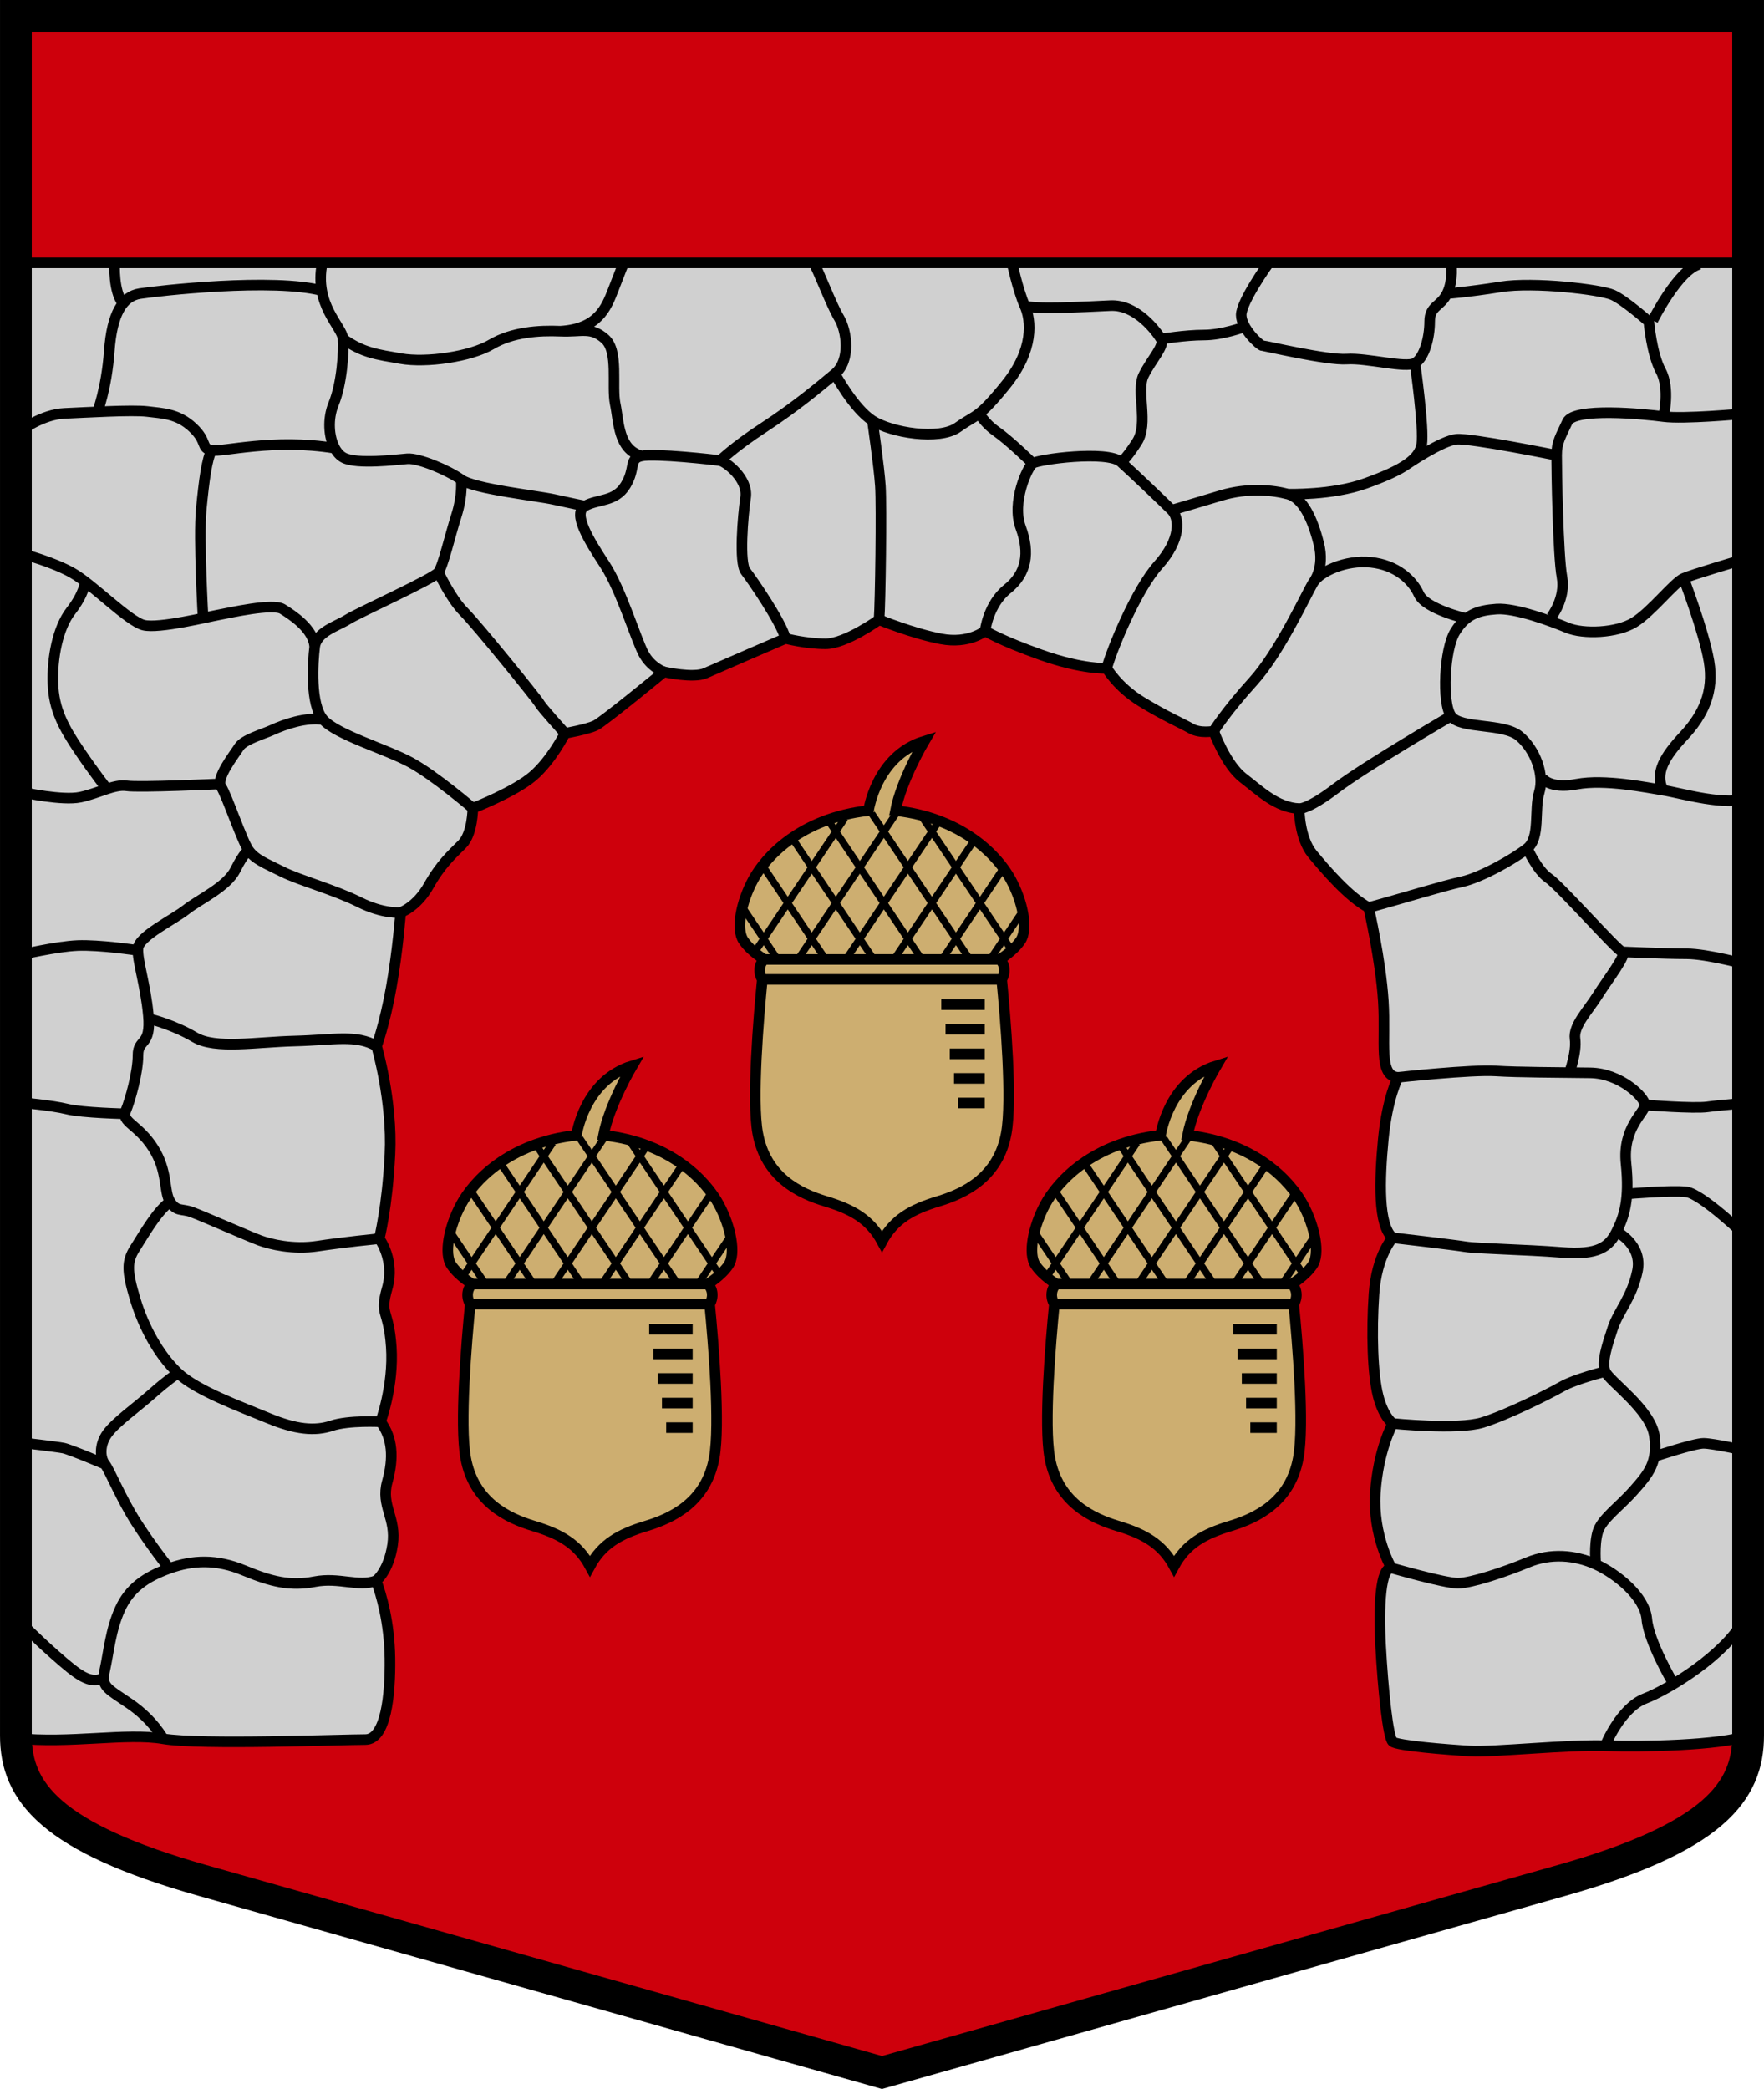
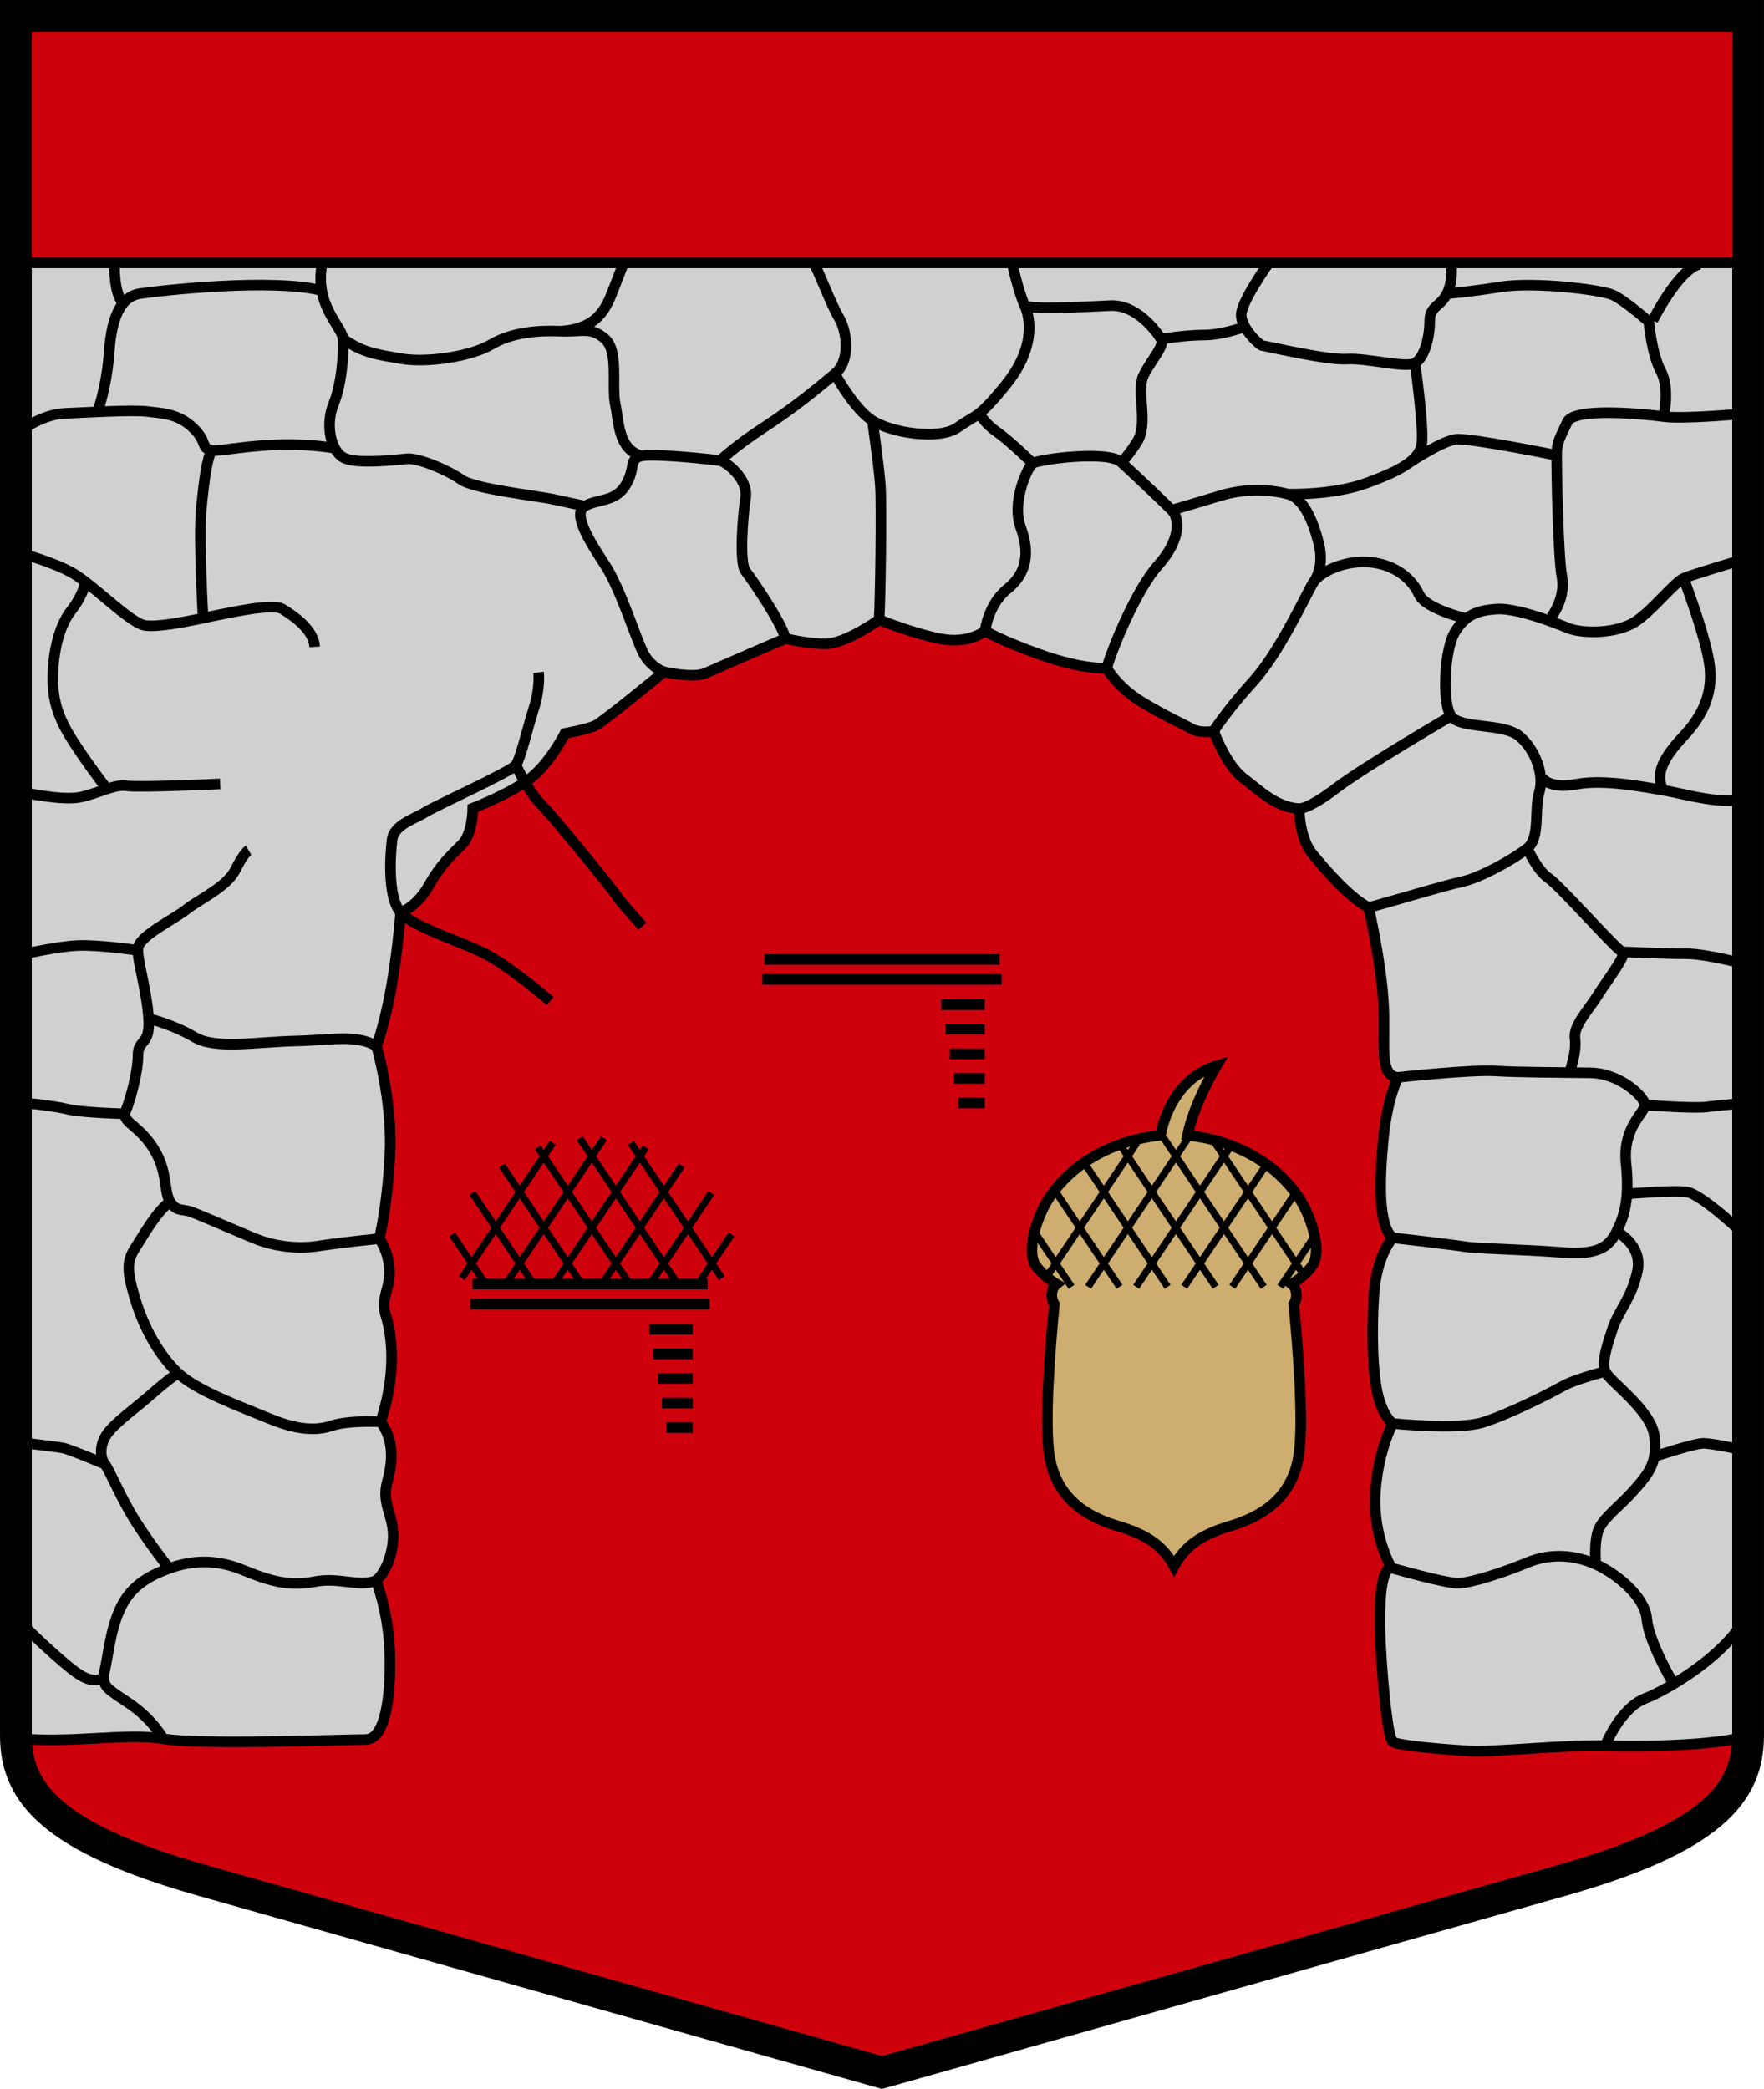
<svg xmlns="http://www.w3.org/2000/svg" width="500" height="592" viewBox="0 0 132.292 156.633" version="1.1" id="svg847">
  <defs id="defs841" />
  <path style="font-variation-settings:normal;vector-effect:none;fill:#ce000c;fill-opacity:1;stroke:none;stroke-width:2.381;stroke-linecap:butt;stroke-linejoin:miter;stroke-miterlimit:8.5;stroke-dasharray:none;stroke-dashoffset:0;stroke-opacity:1;stop-color:#000000" d="M 1.191,1.191 V 130.134 c 0,4.231 2.628,7.65 13.991,10.864 11.363,3.215 50.964,14.398 50.964,14.398 0,0 39.6,-11.183 50.963,-14.398 11.363,-3.214 13.992,-6.634 13.992,-10.864 V 1.191 Z" id="path3247" />
  <path style="font-variation-settings:normal;vector-effect:none;fill:#d0d0d0;fill-opacity:1;stroke:#000000;stroke-width:0.794;stroke-linecap:butt;stroke-linejoin:miter;stroke-miterlimit:8.5;stroke-dasharray:none;stroke-dashoffset:0;stroke-opacity:1;stop-color:#000000" d="M 131.101,19.711 H 1.191 v 110.623 c 4.081,0.43 8.289,-0.437 11.047,0.04 2.758,0.478 13.584,0.054 15.153,0.06 1.569,0.006 1.887,-3.385 1.851,-6.089 -0.036,-2.703 -0.649,-4.791 -1.035,-5.822 0,0 0.936,-0.694 1.236,-2.699 0.301,-2.005 -0.902,-2.907 -0.401,-4.711 0.501,-1.804 0.401,-3.307 -0.501,-4.51 0,0 1.002,-2.706 0.802,-5.613 -0.2,-2.907 -0.902,-2.305 -0.301,-4.41 0.601,-2.105 -0.601,-3.708 -0.601,-3.708 0,0 0.601,-2.305 0.802,-6.314 0.2,-4.009 -1.002,-8.118 -1.002,-8.118 0,0 0.601,-1.604 1.102,-4.41 0.501,-2.806 0.702,-5.613 0.702,-5.613 0,0 1.203,-0.401 2.105,-2.005 0.902,-1.604 1.704,-2.305 2.506,-3.107 0.802,-0.802 0.802,-2.706 0.802,-2.706 0,0 3.107,-1.203 4.51,-2.405 1.403,-1.203 2.405,-3.207 2.405,-3.207 0,0 1.704,-0.301 2.305,-0.601 0.601,-0.301 5.112,-4.009 5.112,-4.009 0,0 2.205,0.501 3.107,0.1 0.902,-0.401 6.014,-2.606 6.014,-2.606 0,0 1.503,0.401 3.007,0.401 1.503,0 4.009,-1.804 4.009,-1.804 0,0 2.539,1.036 4.644,1.437 2.105,0.401 3.307,-0.601 3.307,-0.601 0,0 1.102,0.702 4.21,1.804 3.107,1.102 4.911,1.002 4.911,1.002 0,0 0.802,1.403 2.606,2.506 1.804,1.102 3.007,1.604 3.708,2.005 0.702,0.401 1.704,0.2 1.704,0.2 0,0 0.902,2.506 2.205,3.508 1.303,1.002 2.506,2.205 4.209,2.305 0,0 0,2.205 1.002,3.408 1.002,1.203 2.706,3.207 4.21,4.009 0,0 0.902,3.909 1.102,7.016 0.2,3.107 -0.401,5.613 1.102,5.713 0,0 -0.802,1.503 -1.102,4.61 -0.301,3.107 -0.401,6.515 0.702,7.417 0,0 -1.203,1.303 -1.403,4.209 -0.2,2.907 -0.1,6.014 0.301,7.617 0.401,1.604 1.102,2.105 1.102,2.105 0,0 -1.102,2.005 -1.303,5.212 -0.2,3.207 1.203,5.613 1.203,5.613 -0.81,0 -0.973,2.806 -0.802,5.913 0.17,3.102 0.548,6.813 0.902,7.116 0.354,0.304 4.109,0.601 5.813,0.702 1.704,0.1 7.417,-0.501 10.123,-0.401 2.706,0.1 8.61,-0.014 10.72,-0.759 z" id="path3157" />
-   <path style="font-variation-settings:normal;vector-effect:none;fill:none;fill-opacity:1;stroke:#000000;stroke-width:0.794;stroke-linecap:butt;stroke-linejoin:miter;stroke-miterlimit:8.5;stroke-dasharray:none;stroke-dashoffset:0;stroke-opacity:1;stop-color:#000000" d="m 12.237,130.375 c 0,0 -0.756,-1.433 -2.528,-2.638 -1.772,-1.205 -2.126,-1.276 -1.843,-2.551 0.283,-1.276 0.425,-2.977 1.134,-4.536 0.709,-1.559 1.914,-2.41 3.685,-3.047 1.772,-0.638 3.544,-0.709 5.599,0.142 2.055,0.85 3.473,1.205 5.315,0.85 1.843,-0.354 3.26,0.425 4.607,-0.071 M 12.686,117.603 c 0,0 -1.347,-1.701 -2.48,-3.473 -1.134,-1.772 -1.989,-3.907 -2.344,-4.352 -0.355,-0.444 -0.441,-1.451 0.211,-2.32 0.652,-0.869 2.133,-1.903 3.338,-2.966 1.205,-1.063 1.772,-1.417 1.772,-1.417 m 15.359,3.53 c 0,0 -2.39,-0.129 -3.665,0.297 -1.276,0.425 -2.693,0.283 -4.748,-0.567 -2.055,-0.85 -5.386,-2.055 -6.804,-3.402 -1.417,-1.347 -2.551,-3.402 -3.189,-5.528 -0.638,-2.126 -0.638,-2.835 0,-3.827 0.638,-0.992 1.63,-2.764 2.622,-3.473 m 15.684,2.769 c 0,0 -2.786,0.279 -4.628,0.562 -1.843,0.283 -3.544,-0.142 -4.323,-0.425 -0.78,-0.283 -4.323,-1.843 -5.103,-2.126 -0.78,-0.283 -1.134,0 -1.63,-0.78 -0.496,-0.78 -0.142,-2.268 -1.276,-4.04 -1.134,-1.772 -2.41,-1.913 -2.055,-2.764 0.354,-0.85 0.921,-2.906 0.921,-4.181 0,-1.276 0.992,-0.638 0.78,-2.977 -0.213,-2.339 -0.85,-4.11 -0.78,-5.032 0.071,-0.921 2.622,-2.126 3.614,-2.906 0.992,-0.78 3.047,-1.701 3.685,-2.977 0.638,-1.276 0.992,-1.488 0.992,-1.488 m 11.405,4.678 c 0,0 -1.271,0.142 -3.114,-0.78 -1.843,-0.921 -4.465,-1.63 -5.741,-2.268 -1.276,-0.638 -2.055,-0.921 -2.551,-1.63 -0.496,-0.709 -1.63,-4.11 -2.055,-4.748 -0.425,-0.638 0.992,-2.41 1.347,-2.977 0.354,-0.567 1.837,-0.979 2.48,-1.276 0.921,-0.425 2.551,-0.992 3.827,-0.78 m 11.219,6.64 c 0,0 -2.856,-2.459 -4.699,-3.451 -1.843,-0.992 -5.528,-2.055 -6.52,-3.189 -0.992,-1.134 -0.78,-4.323 -0.638,-5.457 0.142,-1.134 1.701,-1.559 2.48,-2.055 0.78,-0.496 6.449,-3.047 6.804,-3.544 0.354,-0.496 0.85,-2.693 1.347,-4.252 0.496,-1.559 0.354,-2.693 0.354,-2.693 m -1.701,6.945 c 0,0 0.921,1.984 1.914,2.977 0.992,0.992 5.528,6.591 5.67,6.874 0.142,0.283 1.905,2.232 1.905,2.232 M 1.488,82.663 c 0,0 2.41,0.213 3.544,0.496 1.134,0.283 4.394,0.354 4.394,0.354 m 1.914,-7.087 c 0,0 1.701,0.425 3.26,1.347 1.559,0.921 4.607,0.354 7.512,0.283 2.906,-0.071 4.603,-0.507 6.129,0.384 m -17.964,-7.188 c 0,0 -2.835,-0.425 -4.465,-0.354 -1.63,0.071 -4.323,0.709 -4.323,0.709 m 0.283,-12.19 c 0,0 2.906,0.638 4.252,0.354 1.347,-0.283 2.551,-0.992 3.473,-0.85 0.921,0.142 7.016,-0.142 7.016,-0.142 m -8.504,0.354 c 0,0 -0.85,-1.063 -2.055,-2.835 -1.205,-1.772 -1.914,-3.118 -1.984,-5.032 -0.071,-1.913 0.354,-4.181 1.347,-5.457 0.992,-1.276 1.063,-2.126 1.063,-2.126 M 1.772,41.558 c 0,0 2.197,0.567 3.685,1.417 1.488,0.85 4.181,3.614 5.315,3.898 1.134,0.283 4.89,-0.638 5.67,-0.78 0.78,-0.142 4.015,-0.884 4.748,-0.425 0.699,0.437 2.323,1.467 2.41,2.835 M 15.237,46.448 c 0,0 -0.354,-6.095 -0.142,-8.292 0.213,-2.197 0.425,-3.756 0.78,-4.394 M 1.559,32.274 c 0,0 1.63,-1.205 3.26,-1.276 1.63,-0.071 5.103,-0.283 6.237,-0.142 1.134,0.142 2.268,0.142 3.402,1.205 1.134,1.063 0.576,1.546 1.417,1.701 0.839,0.155 4.601,-0.91 9.234,-0.156 m 24.68,16.771 c 0,0 -0.959,-0.315 -1.526,-1.378 -0.567,-1.063 -1.701,-4.819 -2.906,-6.662 -1.205,-1.843 -2.447,-3.846 -1.488,-4.394 0.959,-0.548 2.268,-0.283 3.047,-1.559 0.78,-1.276 0.213,-1.984 1.205,-2.197 0.992,-0.213 5.457,0.283 5.882,0.354 0.425,0.071 2.126,1.347 1.914,2.764 -0.213,1.417 -0.496,4.89 0,5.528 0.496,0.638 2.654,3.768 2.993,5.038 M 43.869,37.944 c 0,0 -1.063,-0.213 -2.339,-0.496 -1.276,-0.283 -5.953,-0.78 -6.945,-1.488 -0.992,-0.709 -3.189,-1.63 -4.04,-1.559 -0.85,0.071 -3.756,0.425 -4.748,-0.071 -0.277,-0.139 -0.51,-0.393 -0.688,-0.723 -0.459,-0.849 -0.551,-2.193 -0.092,-3.317 0.638,-1.559 0.78,-3.969 0.709,-4.89 -0.071,-0.921 -2.197,-2.551 -1.559,-5.67 m 1.559,5.67 c 1.502,1.073 2.576,1.182 4.323,1.488 1.931,0.339 5.244,-0.142 6.804,-1.063 1.559,-0.921 3.544,-1.063 5.174,-0.992 1.63,0.071 2.268,-0.354 3.331,0.567 1.063,0.921 0.496,3.544 0.78,4.89 0.283,1.347 0.213,3.402 1.984,3.898 m -6.095,-9.355 c 2.783,-0.174 3.429,-1.703 3.969,-3.118 0.544,-1.426 0.78,-1.984 0.78,-1.984 M 7.293,30.934 c 0,0 0.702,-1.804 0.902,-4.61 0.2,-2.806 1.002,-4.109 2.305,-4.31 1.303,-0.2 10.023,-1.203 13.731,-0.2 M 8.596,19.809 c 0,0 -0.1,2.005 0.601,2.907 m 44.806,11.827 c 0,0 0.997,-1.003 3.302,-2.506 2.305,-1.503 4.109,-3.007 5.312,-4.009 1.203,-1.002 0.902,-3.207 0.301,-4.209 -0.601,-1.002 -1.604,-3.708 -1.904,-4.109 m 1.604,8.319 c 0,0 1.403,2.606 2.806,3.508 1.403,0.902 5.011,1.503 6.414,0.501 1.403,-1.002 1.503,-0.601 3.608,-3.207 2.105,-2.606 1.904,-4.811 1.403,-5.913 -0.501,-1.102 -1.002,-3.408 -1.002,-3.408 M 65.424,31.535 c 0,0 0.501,3.408 0.601,4.911 0.1,1.503 -10e-6,8.82 -0.1,10.023 m 7.951,0.835 c 0,0 0.223,-1.983 1.67,-3.14 1.447,-1.158 1.704,-2.706 1.002,-4.61 -0.702,-1.904 0.501,-4.51 0.902,-4.811 0.401,-0.301 5.613,-1.002 6.615,-0.1 1.002,0.902 3.207,3.007 3.809,3.608 0.601,0.601 0.702,2.205 -1.002,4.109 -1.704,1.904 -3.541,6.481 -3.875,7.751 M 77.451,34.742 c 0,0 -1.704,-1.67 -2.706,-2.372 -1.002,-0.702 -1.303,-1.403 -1.303,-1.403 m 10.624,3.675 c 0,0 0.301,-0.1 1.203,-1.503 0.902,-1.403 -0.1,-3.809 0.501,-5.011 0.601,-1.203 1.604,-2.205 1.303,-2.706 -0.301,-0.501 -1.804,-2.606 -3.809,-2.506 -2.005,0.1 -5.813,0.301 -6.414,0 m 10.223,2.506 c 0,0 1.804,-0.301 3.207,-0.301 1.403,0 3.007,-0.601 3.007,-0.601 m 1.804,-4.711 c 0,0 -2.005,2.806 -2.005,3.809 0,1.002 1.403,2.305 1.604,2.305 0.2,0 4.811,1.102 6.314,1.002 1.503,-0.1 4.41,0.702 5.112,0.301 0.702,-0.401 1.102,-1.904 1.102,-3.107 0,-1.203 0.802,-1.102 1.303,-2.105 0.501,-1.002 0.301,-2.305 0.301,-2.305 m -0.301,2.305 c 0,0 1.503,-0.1 4.009,-0.501 2.506,-0.401 7.517,0.2 8.419,0.601 0.902,0.401 2.706,2.005 2.706,2.005 0,0 0.2,2.405 0.902,3.708 0.702,1.303 0.2,3.408 0.2,3.408 m -0.802,-7.216 c 0,0 1.904,-3.809 3.508,-4.209 m 3.107,11.225 c 0,0 -4.31,0.401 -5.813,0.2 -1.503,-0.2 -6.715,-0.702 -7.216,0.401 -0.501,1.102 -0.802,1.503 -0.802,2.506 0,1.002 0.1,7.517 0.401,9.121 0.301,1.604 -0.802,3.007 -0.802,3.007 m 14.032,-4.209 c 0,0 -3.408,1.002 -4.109,1.303 -0.702,0.301 -2.405,2.506 -3.708,3.307 -1.303,0.802 -3.809,0.902 -5.011,0.401 -1.203,-0.501 -3.909,-1.503 -5.312,-1.403 -1.403,0.1 -2.305,0.401 -3.107,1.704 -0.802,1.303 -1.002,5.312 -0.301,6.314 0.702,1.002 3.909,0.501 5.112,1.503 1.203,1.002 1.904,2.907 1.503,4.21 -0.401,1.303 0.1,3.408 -0.902,4.209 -1.002,0.802 -3.508,2.205 -4.911,2.506 -1.403,0.301 -4.544,1.27 -6.982,1.938 m -5.212,-7.417 c 0,0 0.668,0.067 2.773,-1.537 2.105,-1.604 8.619,-5.412 8.619,-5.412 m 6.815,4.61 c 0,0 0.501,0.902 2.606,0.501 2.105,-0.401 5.289,0.259 6.48,0.45 1.469,0.235 4.745,1.254 6.549,0.553 m -6.549,-0.553 c -0.637,-1.273 0.101,-2.522 1.538,-4.058 1.456,-1.556 2.305,-3.307 1.904,-5.613 -0.401,-2.305 -1.904,-6.214 -1.904,-6.214 m -16.337,3.007 c 0,0 -3.007,-0.702 -3.508,-1.804 -0.501,-1.102 -1.704,-2.205 -3.608,-2.405 -1.904,-0.2 -3.809,0.702 -4.31,1.503 -0.501,0.802 -2.506,5.212 -4.51,7.417 -2.005,2.205 -2.973,3.742 -2.973,3.742 m 7.484,-11.159 c 0,0 0.87,-1.03 0.401,-2.907 -0.469,-1.876 -1.203,-3.408 -2.305,-3.708 -1.102,-0.301 -3.007,-0.501 -5.011,0.1 -2.344,0.703 -3.708,1.102 -3.708,1.102 m 8.72,-1.203 c 0,0 3.307,0.1 5.813,-0.802 1.366,-0.492 2.435,-0.954 3.156,-1.468 0.602,-0.428 0.962,-0.892 1.053,-1.439 0.2,-1.203 -0.501,-6.114 -0.501,-6.114 m -0.552,7.553 c 0,0 2.557,-1.74 3.659,-1.84 1.102,-0.1 7.517,1.203 7.517,1.203 m -2.205,29.466 c 0,0 0.748,1.669 1.598,2.236 0.85,0.567 5.103,5.386 5.528,5.528 0.425,0.142 -1.134,2.126 -1.843,3.26 -0.709,1.134 -1.843,2.268 -1.701,3.26 0.142,0.992 -0.425,2.551 -0.425,2.551 m -12.846,0.337 c 0,0 5.474,-0.594 7.318,-0.479 1.759,0.11 4.689,0.108 7.087,0.142 2.29,0.032 4.11,1.843 4.11,2.41 0,0.567 -1.701,1.701 -1.417,4.394 0.283,2.693 -0.142,3.969 -0.709,5.103 -0.567,1.134 -1.361,1.779 -4.11,1.559 -2.75,-0.22 -6.378,-0.283 -7.229,-0.425 -0.85,-0.142 -5.451,-0.676 -5.451,-0.676 m 17.641,-3.293 c 0,0 3.26,-0.283 4.394,-0.142 1.134,0.142 4.394,3.26 4.394,3.26 m -7.512,-9.78 c 0,0 3.685,0.283 4.677,0.142 0.992,-0.142 2.977,-0.283 2.977,-0.283 m -9.355,-11.339 c 0,0 3.26,0.142 4.819,0.142 1.559,0 4.677,0.85 4.677,0.85 m -9.922,19.985 c 0,0 1.984,0.992 1.559,2.977 -0.425,1.984 -1.417,2.977 -1.843,4.252 -0.425,1.276 -0.85,2.551 -0.567,3.26 0.283,0.709 3.402,2.835 3.685,4.819 0.283,1.984 -0.425,2.835 -1.559,4.11 -1.134,1.276 -2.41,2.126 -2.693,3.118 -0.283,0.992 -0.142,2.41 -0.142,2.41 m -15.331,0.267 c 0,0 3.992,1.15 4.984,1.15 0.992,0 3.544,-0.85 5.244,-1.559 1.701,-0.709 3.544,-0.567 5.103,0.142 1.559,0.709 3.685,2.41 3.827,4.11 0.142,1.701 1.984,4.819 1.984,4.819 m 5.528,-17.434 c 0,0 -2.551,-0.567 -3.26,-0.567 -0.709,0 -3.685,0.992 -3.685,0.992 m -19.625,-2.478 c 0,0 4.884,0.494 6.727,-0.073 1.843,-0.567 4.961,-2.126 5.953,-2.693 0.992,-0.567 3.26,-1.134 3.26,-1.134 m -0.004,28.055 c 0,0 1.138,-2.825 2.981,-3.534 1.843,-0.709 5.953,-3.26 7.371,-5.811 M 1.647,108.175 c 0,0 2.606,0.301 3.107,0.401 0.501,0.1 3.107,1.203 3.107,1.203 m -6.214,12.027 c 0.2,0.1 0.802,0.802 2.506,2.305 1.704,1.503 2.606,2.205 3.608,1.704" id="path3159" />
+   <path style="font-variation-settings:normal;vector-effect:none;fill:none;fill-opacity:1;stroke:#000000;stroke-width:0.794;stroke-linecap:butt;stroke-linejoin:miter;stroke-miterlimit:8.5;stroke-dasharray:none;stroke-dashoffset:0;stroke-opacity:1;stop-color:#000000" d="m 12.237,130.375 c 0,0 -0.756,-1.433 -2.528,-2.638 -1.772,-1.205 -2.126,-1.276 -1.843,-2.551 0.283,-1.276 0.425,-2.977 1.134,-4.536 0.709,-1.559 1.914,-2.41 3.685,-3.047 1.772,-0.638 3.544,-0.709 5.599,0.142 2.055,0.85 3.473,1.205 5.315,0.85 1.843,-0.354 3.26,0.425 4.607,-0.071 M 12.686,117.603 c 0,0 -1.347,-1.701 -2.48,-3.473 -1.134,-1.772 -1.989,-3.907 -2.344,-4.352 -0.355,-0.444 -0.441,-1.451 0.211,-2.32 0.652,-0.869 2.133,-1.903 3.338,-2.966 1.205,-1.063 1.772,-1.417 1.772,-1.417 m 15.359,3.53 c 0,0 -2.39,-0.129 -3.665,0.297 -1.276,0.425 -2.693,0.283 -4.748,-0.567 -2.055,-0.85 -5.386,-2.055 -6.804,-3.402 -1.417,-1.347 -2.551,-3.402 -3.189,-5.528 -0.638,-2.126 -0.638,-2.835 0,-3.827 0.638,-0.992 1.63,-2.764 2.622,-3.473 m 15.684,2.769 c 0,0 -2.786,0.279 -4.628,0.562 -1.843,0.283 -3.544,-0.142 -4.323,-0.425 -0.78,-0.283 -4.323,-1.843 -5.103,-2.126 -0.78,-0.283 -1.134,0 -1.63,-0.78 -0.496,-0.78 -0.142,-2.268 -1.276,-4.04 -1.134,-1.772 -2.41,-1.913 -2.055,-2.764 0.354,-0.85 0.921,-2.906 0.921,-4.181 0,-1.276 0.992,-0.638 0.78,-2.977 -0.213,-2.339 -0.85,-4.11 -0.78,-5.032 0.071,-0.921 2.622,-2.126 3.614,-2.906 0.992,-0.78 3.047,-1.701 3.685,-2.977 0.638,-1.276 0.992,-1.488 0.992,-1.488 m 11.405,4.678 m 11.219,6.64 c 0,0 -2.856,-2.459 -4.699,-3.451 -1.843,-0.992 -5.528,-2.055 -6.52,-3.189 -0.992,-1.134 -0.78,-4.323 -0.638,-5.457 0.142,-1.134 1.701,-1.559 2.48,-2.055 0.78,-0.496 6.449,-3.047 6.804,-3.544 0.354,-0.496 0.85,-2.693 1.347,-4.252 0.496,-1.559 0.354,-2.693 0.354,-2.693 m -1.701,6.945 c 0,0 0.921,1.984 1.914,2.977 0.992,0.992 5.528,6.591 5.67,6.874 0.142,0.283 1.905,2.232 1.905,2.232 M 1.488,82.663 c 0,0 2.41,0.213 3.544,0.496 1.134,0.283 4.394,0.354 4.394,0.354 m 1.914,-7.087 c 0,0 1.701,0.425 3.26,1.347 1.559,0.921 4.607,0.354 7.512,0.283 2.906,-0.071 4.603,-0.507 6.129,0.384 m -17.964,-7.188 c 0,0 -2.835,-0.425 -4.465,-0.354 -1.63,0.071 -4.323,0.709 -4.323,0.709 m 0.283,-12.19 c 0,0 2.906,0.638 4.252,0.354 1.347,-0.283 2.551,-0.992 3.473,-0.85 0.921,0.142 7.016,-0.142 7.016,-0.142 m -8.504,0.354 c 0,0 -0.85,-1.063 -2.055,-2.835 -1.205,-1.772 -1.914,-3.118 -1.984,-5.032 -0.071,-1.913 0.354,-4.181 1.347,-5.457 0.992,-1.276 1.063,-2.126 1.063,-2.126 M 1.772,41.558 c 0,0 2.197,0.567 3.685,1.417 1.488,0.85 4.181,3.614 5.315,3.898 1.134,0.283 4.89,-0.638 5.67,-0.78 0.78,-0.142 4.015,-0.884 4.748,-0.425 0.699,0.437 2.323,1.467 2.41,2.835 M 15.237,46.448 c 0,0 -0.354,-6.095 -0.142,-8.292 0.213,-2.197 0.425,-3.756 0.78,-4.394 M 1.559,32.274 c 0,0 1.63,-1.205 3.26,-1.276 1.63,-0.071 5.103,-0.283 6.237,-0.142 1.134,0.142 2.268,0.142 3.402,1.205 1.134,1.063 0.576,1.546 1.417,1.701 0.839,0.155 4.601,-0.91 9.234,-0.156 m 24.68,16.771 c 0,0 -0.959,-0.315 -1.526,-1.378 -0.567,-1.063 -1.701,-4.819 -2.906,-6.662 -1.205,-1.843 -2.447,-3.846 -1.488,-4.394 0.959,-0.548 2.268,-0.283 3.047,-1.559 0.78,-1.276 0.213,-1.984 1.205,-2.197 0.992,-0.213 5.457,0.283 5.882,0.354 0.425,0.071 2.126,1.347 1.914,2.764 -0.213,1.417 -0.496,4.89 0,5.528 0.496,0.638 2.654,3.768 2.993,5.038 M 43.869,37.944 c 0,0 -1.063,-0.213 -2.339,-0.496 -1.276,-0.283 -5.953,-0.78 -6.945,-1.488 -0.992,-0.709 -3.189,-1.63 -4.04,-1.559 -0.85,0.071 -3.756,0.425 -4.748,-0.071 -0.277,-0.139 -0.51,-0.393 -0.688,-0.723 -0.459,-0.849 -0.551,-2.193 -0.092,-3.317 0.638,-1.559 0.78,-3.969 0.709,-4.89 -0.071,-0.921 -2.197,-2.551 -1.559,-5.67 m 1.559,5.67 c 1.502,1.073 2.576,1.182 4.323,1.488 1.931,0.339 5.244,-0.142 6.804,-1.063 1.559,-0.921 3.544,-1.063 5.174,-0.992 1.63,0.071 2.268,-0.354 3.331,0.567 1.063,0.921 0.496,3.544 0.78,4.89 0.283,1.347 0.213,3.402 1.984,3.898 m -6.095,-9.355 c 2.783,-0.174 3.429,-1.703 3.969,-3.118 0.544,-1.426 0.78,-1.984 0.78,-1.984 M 7.293,30.934 c 0,0 0.702,-1.804 0.902,-4.61 0.2,-2.806 1.002,-4.109 2.305,-4.31 1.303,-0.2 10.023,-1.203 13.731,-0.2 M 8.596,19.809 c 0,0 -0.1,2.005 0.601,2.907 m 44.806,11.827 c 0,0 0.997,-1.003 3.302,-2.506 2.305,-1.503 4.109,-3.007 5.312,-4.009 1.203,-1.002 0.902,-3.207 0.301,-4.209 -0.601,-1.002 -1.604,-3.708 -1.904,-4.109 m 1.604,8.319 c 0,0 1.403,2.606 2.806,3.508 1.403,0.902 5.011,1.503 6.414,0.501 1.403,-1.002 1.503,-0.601 3.608,-3.207 2.105,-2.606 1.904,-4.811 1.403,-5.913 -0.501,-1.102 -1.002,-3.408 -1.002,-3.408 M 65.424,31.535 c 0,0 0.501,3.408 0.601,4.911 0.1,1.503 -10e-6,8.82 -0.1,10.023 m 7.951,0.835 c 0,0 0.223,-1.983 1.67,-3.14 1.447,-1.158 1.704,-2.706 1.002,-4.61 -0.702,-1.904 0.501,-4.51 0.902,-4.811 0.401,-0.301 5.613,-1.002 6.615,-0.1 1.002,0.902 3.207,3.007 3.809,3.608 0.601,0.601 0.702,2.205 -1.002,4.109 -1.704,1.904 -3.541,6.481 -3.875,7.751 M 77.451,34.742 c 0,0 -1.704,-1.67 -2.706,-2.372 -1.002,-0.702 -1.303,-1.403 -1.303,-1.403 m 10.624,3.675 c 0,0 0.301,-0.1 1.203,-1.503 0.902,-1.403 -0.1,-3.809 0.501,-5.011 0.601,-1.203 1.604,-2.205 1.303,-2.706 -0.301,-0.501 -1.804,-2.606 -3.809,-2.506 -2.005,0.1 -5.813,0.301 -6.414,0 m 10.223,2.506 c 0,0 1.804,-0.301 3.207,-0.301 1.403,0 3.007,-0.601 3.007,-0.601 m 1.804,-4.711 c 0,0 -2.005,2.806 -2.005,3.809 0,1.002 1.403,2.305 1.604,2.305 0.2,0 4.811,1.102 6.314,1.002 1.503,-0.1 4.41,0.702 5.112,0.301 0.702,-0.401 1.102,-1.904 1.102,-3.107 0,-1.203 0.802,-1.102 1.303,-2.105 0.501,-1.002 0.301,-2.305 0.301,-2.305 m -0.301,2.305 c 0,0 1.503,-0.1 4.009,-0.501 2.506,-0.401 7.517,0.2 8.419,0.601 0.902,0.401 2.706,2.005 2.706,2.005 0,0 0.2,2.405 0.902,3.708 0.702,1.303 0.2,3.408 0.2,3.408 m -0.802,-7.216 c 0,0 1.904,-3.809 3.508,-4.209 m 3.107,11.225 c 0,0 -4.31,0.401 -5.813,0.2 -1.503,-0.2 -6.715,-0.702 -7.216,0.401 -0.501,1.102 -0.802,1.503 -0.802,2.506 0,1.002 0.1,7.517 0.401,9.121 0.301,1.604 -0.802,3.007 -0.802,3.007 m 14.032,-4.209 c 0,0 -3.408,1.002 -4.109,1.303 -0.702,0.301 -2.405,2.506 -3.708,3.307 -1.303,0.802 -3.809,0.902 -5.011,0.401 -1.203,-0.501 -3.909,-1.503 -5.312,-1.403 -1.403,0.1 -2.305,0.401 -3.107,1.704 -0.802,1.303 -1.002,5.312 -0.301,6.314 0.702,1.002 3.909,0.501 5.112,1.503 1.203,1.002 1.904,2.907 1.503,4.21 -0.401,1.303 0.1,3.408 -0.902,4.209 -1.002,0.802 -3.508,2.205 -4.911,2.506 -1.403,0.301 -4.544,1.27 -6.982,1.938 m -5.212,-7.417 c 0,0 0.668,0.067 2.773,-1.537 2.105,-1.604 8.619,-5.412 8.619,-5.412 m 6.815,4.61 c 0,0 0.501,0.902 2.606,0.501 2.105,-0.401 5.289,0.259 6.48,0.45 1.469,0.235 4.745,1.254 6.549,0.553 m -6.549,-0.553 c -0.637,-1.273 0.101,-2.522 1.538,-4.058 1.456,-1.556 2.305,-3.307 1.904,-5.613 -0.401,-2.305 -1.904,-6.214 -1.904,-6.214 m -16.337,3.007 c 0,0 -3.007,-0.702 -3.508,-1.804 -0.501,-1.102 -1.704,-2.205 -3.608,-2.405 -1.904,-0.2 -3.809,0.702 -4.31,1.503 -0.501,0.802 -2.506,5.212 -4.51,7.417 -2.005,2.205 -2.973,3.742 -2.973,3.742 m 7.484,-11.159 c 0,0 0.87,-1.03 0.401,-2.907 -0.469,-1.876 -1.203,-3.408 -2.305,-3.708 -1.102,-0.301 -3.007,-0.501 -5.011,0.1 -2.344,0.703 -3.708,1.102 -3.708,1.102 m 8.72,-1.203 c 0,0 3.307,0.1 5.813,-0.802 1.366,-0.492 2.435,-0.954 3.156,-1.468 0.602,-0.428 0.962,-0.892 1.053,-1.439 0.2,-1.203 -0.501,-6.114 -0.501,-6.114 m -0.552,7.553 c 0,0 2.557,-1.74 3.659,-1.84 1.102,-0.1 7.517,1.203 7.517,1.203 m -2.205,29.466 c 0,0 0.748,1.669 1.598,2.236 0.85,0.567 5.103,5.386 5.528,5.528 0.425,0.142 -1.134,2.126 -1.843,3.26 -0.709,1.134 -1.843,2.268 -1.701,3.26 0.142,0.992 -0.425,2.551 -0.425,2.551 m -12.846,0.337 c 0,0 5.474,-0.594 7.318,-0.479 1.759,0.11 4.689,0.108 7.087,0.142 2.29,0.032 4.11,1.843 4.11,2.41 0,0.567 -1.701,1.701 -1.417,4.394 0.283,2.693 -0.142,3.969 -0.709,5.103 -0.567,1.134 -1.361,1.779 -4.11,1.559 -2.75,-0.22 -6.378,-0.283 -7.229,-0.425 -0.85,-0.142 -5.451,-0.676 -5.451,-0.676 m 17.641,-3.293 c 0,0 3.26,-0.283 4.394,-0.142 1.134,0.142 4.394,3.26 4.394,3.26 m -7.512,-9.78 c 0,0 3.685,0.283 4.677,0.142 0.992,-0.142 2.977,-0.283 2.977,-0.283 m -9.355,-11.339 c 0,0 3.26,0.142 4.819,0.142 1.559,0 4.677,0.85 4.677,0.85 m -9.922,19.985 c 0,0 1.984,0.992 1.559,2.977 -0.425,1.984 -1.417,2.977 -1.843,4.252 -0.425,1.276 -0.85,2.551 -0.567,3.26 0.283,0.709 3.402,2.835 3.685,4.819 0.283,1.984 -0.425,2.835 -1.559,4.11 -1.134,1.276 -2.41,2.126 -2.693,3.118 -0.283,0.992 -0.142,2.41 -0.142,2.41 m -15.331,0.267 c 0,0 3.992,1.15 4.984,1.15 0.992,0 3.544,-0.85 5.244,-1.559 1.701,-0.709 3.544,-0.567 5.103,0.142 1.559,0.709 3.685,2.41 3.827,4.11 0.142,1.701 1.984,4.819 1.984,4.819 m 5.528,-17.434 c 0,0 -2.551,-0.567 -3.26,-0.567 -0.709,0 -3.685,0.992 -3.685,0.992 m -19.625,-2.478 c 0,0 4.884,0.494 6.727,-0.073 1.843,-0.567 4.961,-2.126 5.953,-2.693 0.992,-0.567 3.26,-1.134 3.26,-1.134 m -0.004,28.055 c 0,0 1.138,-2.825 2.981,-3.534 1.843,-0.709 5.953,-3.26 7.371,-5.811 M 1.647,108.175 c 0,0 2.606,0.301 3.107,0.401 0.501,0.1 3.107,1.203 3.107,1.203 m -6.214,12.027 c 0.2,0.1 0.802,0.802 2.506,2.305 1.704,1.503 2.606,2.205 3.608,1.704" id="path3159" />
  <g id="g3229" transform="translate(-44.223,-57.566)">
-     <path style="font-variation-settings:normal;opacity:1;vector-effect:none;fill:#cdae70;fill-opacity:1;stroke:#000000;stroke-width:0.794;stroke-linecap:butt;stroke-linejoin:miter;stroke-miterlimit:8.5;stroke-dasharray:none;stroke-dashoffset:0;stroke-opacity:1;stop-color:#000000;stop-opacity:1" d="m 89.478,142.686 c 5.103,0.567 7.725,3.473 8.646,5.174 0.921,1.701 1.303,3.73 0.732,4.568 -0.571,0.838 -1.57,1.42 -1.57,1.42 0.369,0.294 0.497,0.949 0.156,1.498 0.28,2.859 0.8,9.03 0.345,11.531 -0.601,3.307 -3.131,4.514 -5.112,5.112 -1.981,0.597 -3.307,1.343 -4.209,3.007 -0.902,-1.663 -2.229,-2.409 -4.209,-3.007 -1.981,-0.597 -4.51,-1.804 -5.112,-5.112 -0.455,-2.502 0.065,-8.673 0.345,-11.531 -0.341,-0.549 -0.213,-1.204 0.156,-1.498 0,0 -0.999,-0.582 -1.57,-1.42 -0.571,-0.838 -0.189,-2.867 0.732,-4.568 0.921,-1.701 3.544,-4.607 8.646,-5.174 0,0 0.578,-4.107 4.186,-5.209 0,0 -1.718,2.902 -2.162,5.209 z" id="path3161" />
    <path style="font-variation-settings:normal;opacity:1;vector-effect:none;fill:none;fill-opacity:1;stroke:#000000;stroke-width:0.794;stroke-linecap:butt;stroke-linejoin:miter;stroke-miterlimit:8.5;stroke-dasharray:none;stroke-dashoffset:0;stroke-opacity:1;stop-color:#000000;stop-opacity:1" d="m 79.646,153.847 h 17.64 m -17.796,1.498 h 17.951 m -4.531,1.893 h 3.26 m -2.941,1.843 h 2.941 m -2.622,1.843 h 2.622 m -2.303,1.843 h 2.303 m -1.984,1.843 h 1.984" id="path3165" />
    <path id="path3206" style="font-variation-settings:normal;opacity:1;vector-effect:none;fill:none;fill-opacity:1;stroke:#000000;stroke-width:2;stroke-linecap:butt;stroke-linejoin:miter;stroke-miterlimit:8.5;stroke-dasharray:none;stroke-dashoffset:0;stroke-opacity:1;stop-color:#000000;stop-opacity:1" transform="scale(0.265)" d="m 309.51,581.34 28.275,-42.055 m -14.477,1.303 -25.738,38.283 m 39.141,2.469 23.078,-34.328 m -10.139,-5.146 -26.539,39.475 m 40.799,0 9.979,-14.84 m -5.723,-11.717 -17.855,26.557 m -19.375,-42.055 28.275,42.055 m 11.939,-2.469 -25.738,-38.283 m -36.48,6.424 23.078,34.328 m 13.6,0 -26.539,-39.475 M 294.832,566.5 l 9.979,14.84 m 13.6,0 -17.855,-26.557" />
  </g>
  <g id="g3237" transform="translate(-0.418,-57.566)">
    <path style="font-variation-settings:normal;opacity:1;vector-effect:none;fill:#cdae70;fill-opacity:1;stroke:#000000;stroke-width:0.794;stroke-linecap:butt;stroke-linejoin:miter;stroke-miterlimit:8.5;stroke-dasharray:none;stroke-dashoffset:0;stroke-opacity:1;stop-color:#000000;stop-opacity:1" d="m 89.478,142.686 c 5.103,0.567 7.725,3.473 8.646,5.174 0.921,1.701 1.303,3.73 0.732,4.568 -0.571,0.838 -1.57,1.42 -1.57,1.42 0.369,0.294 0.497,0.949 0.156,1.498 0.28,2.859 0.8,9.03 0.345,11.531 -0.601,3.307 -3.131,4.514 -5.112,5.112 -1.981,0.597 -3.307,1.343 -4.209,3.007 -0.902,-1.663 -2.229,-2.409 -4.209,-3.007 -1.981,-0.597 -4.51,-1.804 -5.112,-5.112 -0.455,-2.502 0.065,-8.673 0.345,-11.531 -0.341,-0.549 -0.213,-1.204 0.156,-1.498 0,0 -0.999,-0.582 -1.57,-1.42 -0.571,-0.838 -0.189,-2.867 0.732,-4.568 0.921,-1.701 3.544,-4.607 8.646,-5.174 0,0 0.578,-4.107 4.186,-5.209 0,0 -1.718,2.902 -2.162,5.209 z" id="path3231" />
-     <path style="font-variation-settings:normal;opacity:1;vector-effect:none;fill:none;fill-opacity:1;stroke:#000000;stroke-width:0.794;stroke-linecap:butt;stroke-linejoin:miter;stroke-miterlimit:8.5;stroke-dasharray:none;stroke-dashoffset:0;stroke-opacity:1;stop-color:#000000;stop-opacity:1" d="m 79.646,153.847 h 17.64 m -17.796,1.498 h 17.951 m -4.531,1.893 h 3.26 m -2.941,1.843 h 2.941 m -2.622,1.843 h 2.622 m -2.303,1.843 h 2.303 m -1.984,1.843 h 1.984" id="path3233" />
    <path id="path3235" style="font-variation-settings:normal;opacity:1;vector-effect:none;fill:none;fill-opacity:1;stroke:#000000;stroke-width:2;stroke-linecap:butt;stroke-linejoin:miter;stroke-miterlimit:8.5;stroke-dasharray:none;stroke-dashoffset:0;stroke-opacity:1;stop-color:#000000;stop-opacity:1" transform="scale(0.265)" d="m 309.51,581.34 28.275,-42.055 m -14.477,1.303 -25.738,38.283 m 39.141,2.469 23.078,-34.328 m -10.139,-5.146 -26.539,39.475 m 40.799,0 9.979,-14.84 m -5.723,-11.717 -17.855,26.557 m -19.375,-42.055 28.275,42.055 m 11.939,-2.469 -25.738,-38.283 m -36.48,6.424 23.078,34.328 m 13.6,0 -26.539,-39.475 M 294.832,566.5 l 9.979,14.84 m 13.6,0 -17.855,-26.557" />
  </g>
  <g id="g3245" transform="translate(-22.32,-81.908)">
-     <path style="font-variation-settings:normal;opacity:1;vector-effect:none;fill:#cdae70;fill-opacity:1;stroke:#000000;stroke-width:0.794;stroke-linecap:butt;stroke-linejoin:miter;stroke-miterlimit:8.5;stroke-dasharray:none;stroke-dashoffset:0;stroke-opacity:1;stop-color:#000000;stop-opacity:1" d="m 89.478,142.686 c 5.103,0.567 7.725,3.473 8.646,5.174 0.921,1.701 1.303,3.73 0.732,4.568 -0.571,0.838 -1.57,1.42 -1.57,1.42 0.369,0.294 0.497,0.949 0.156,1.498 0.28,2.859 0.8,9.03 0.345,11.531 -0.601,3.307 -3.131,4.514 -5.112,5.112 -1.981,0.597 -3.307,1.343 -4.209,3.007 -0.902,-1.663 -2.229,-2.409 -4.209,-3.007 -1.981,-0.597 -4.51,-1.804 -5.112,-5.112 -0.455,-2.502 0.065,-8.673 0.345,-11.531 -0.341,-0.549 -0.213,-1.204 0.156,-1.498 0,0 -0.999,-0.582 -1.57,-1.42 -0.571,-0.838 -0.189,-2.867 0.732,-4.568 0.921,-1.701 3.544,-4.607 8.646,-5.174 0,0 0.578,-4.107 4.186,-5.209 0,0 -1.718,2.902 -2.162,5.209 z" id="path3239" />
    <path style="font-variation-settings:normal;opacity:1;vector-effect:none;fill:none;fill-opacity:1;stroke:#000000;stroke-width:0.794;stroke-linecap:butt;stroke-linejoin:miter;stroke-miterlimit:8.5;stroke-dasharray:none;stroke-dashoffset:0;stroke-opacity:1;stop-color:#000000;stop-opacity:1" d="m 79.646,153.847 h 17.64 m -17.796,1.498 h 17.951 m -4.531,1.893 h 3.26 m -2.941,1.843 h 2.941 m -2.622,1.843 h 2.622 m -2.303,1.843 h 2.303 m -1.984,1.843 h 1.984" id="path3241" />
-     <path id="path3243" style="font-variation-settings:normal;opacity:1;vector-effect:none;fill:none;fill-opacity:1;stroke:#000000;stroke-width:2;stroke-linecap:butt;stroke-linejoin:miter;stroke-miterlimit:8.5;stroke-dasharray:none;stroke-dashoffset:0;stroke-opacity:1;stop-color:#000000;stop-opacity:1" transform="scale(0.265)" d="m 309.51,581.34 28.275,-42.055 m -14.477,1.303 -25.738,38.283 m 39.141,2.469 23.078,-34.328 m -10.139,-5.146 -26.539,39.475 m 40.799,0 9.979,-14.84 m -5.723,-11.717 -17.855,26.557 m -19.375,-42.055 28.275,42.055 m 11.939,-2.469 -25.738,-38.283 m -36.48,6.424 23.078,34.328 m 13.6,0 -26.539,-39.475 M 294.832,566.5 l 9.979,14.84 m 13.6,0 -17.855,-26.557" />
  </g>
  <path style="font-variation-settings:normal;vector-effect:none;fill:none;fill-opacity:1;stroke:#000000;stroke-width:2.381;stroke-linecap:butt;stroke-linejoin:miter;stroke-miterlimit:8.5;stroke-dasharray:none;stroke-dashoffset:0;stroke-opacity:1;stop-color:#000000" d="M 1.191,1.191 V 130.134 c 0,4.231 2.628,7.65 13.991,10.864 11.363,3.215 50.964,14.398 50.964,14.398 0,0 39.6,-11.183 50.963,-14.398 11.363,-3.214 13.992,-6.634 13.992,-10.864 V 1.191 Z" id="path3155" />
</svg>